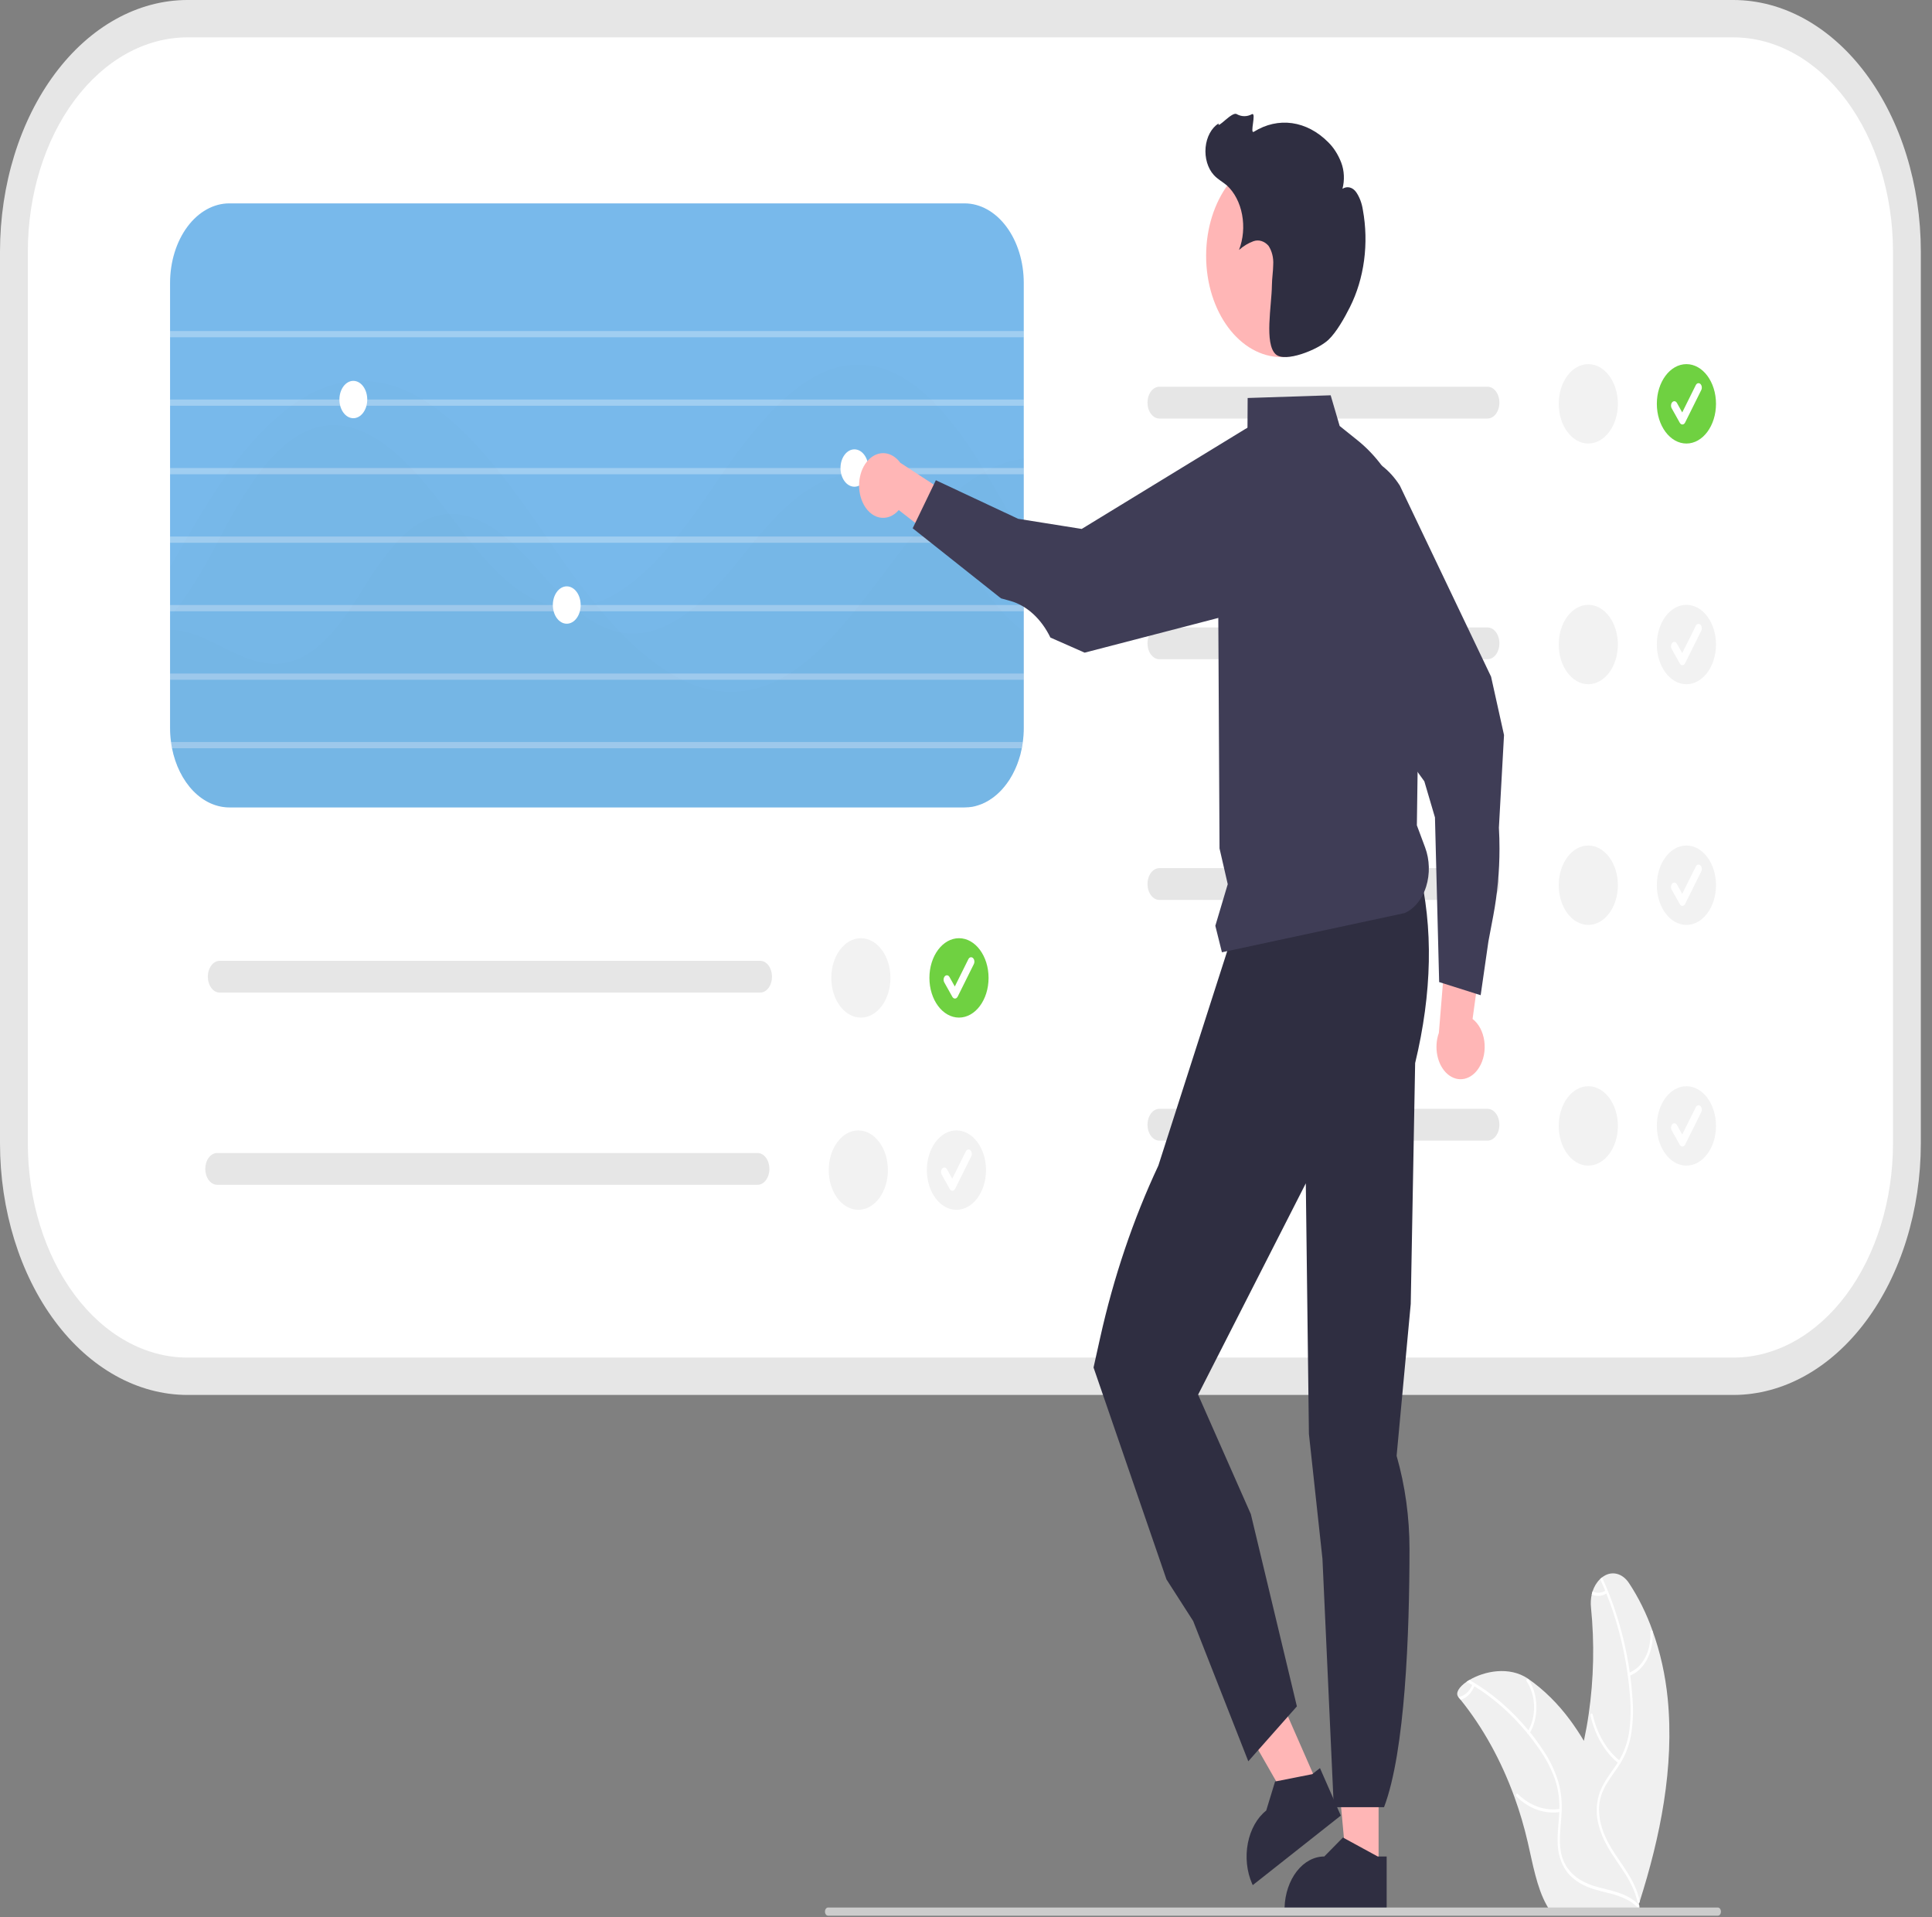
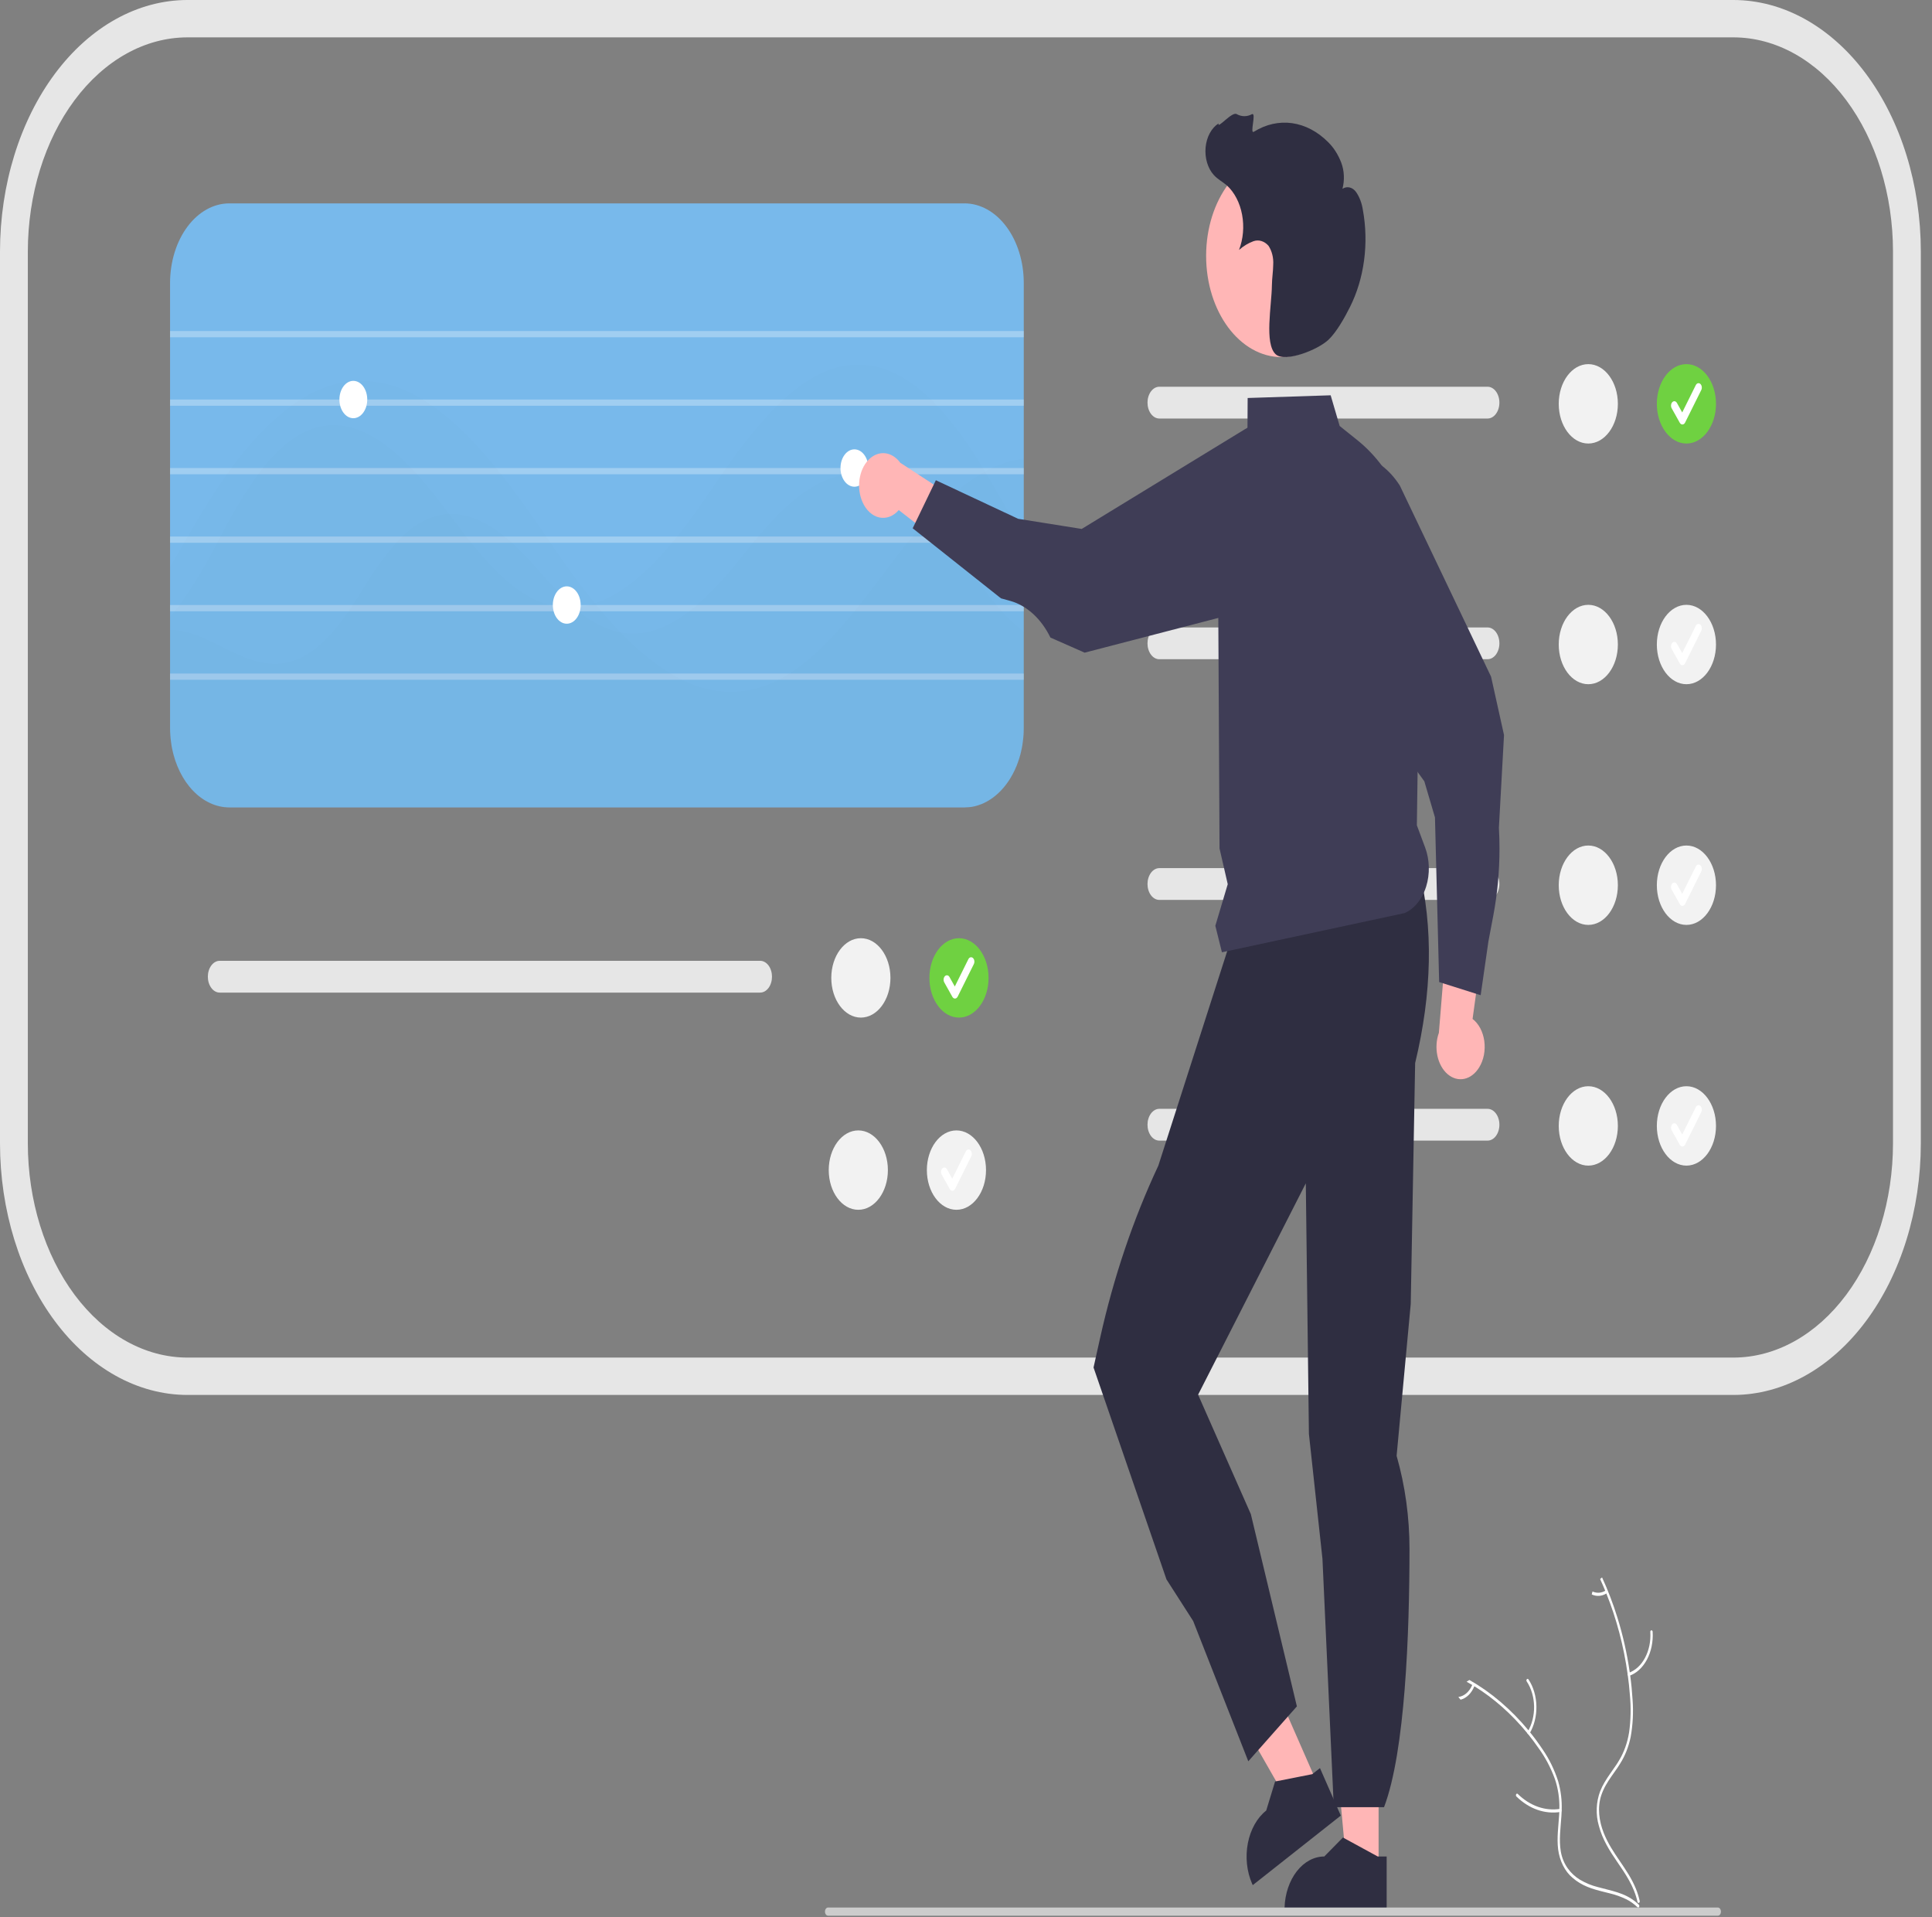
<svg xmlns="http://www.w3.org/2000/svg" width="128" height="127" viewBox="0 0 128 127" fill="none">
  <rect x="0" y="0" width="128" height="127" fill="#808080" stroke="none" />
  <g clip-path="url(#clip0_385_2900)">
-     <path d="M108.638 125.938C109.988 121.693 110.94 117.074 110.489 112.502C110.335 110.952 109.999 109.444 109.493 108.035C109.086 106.886 108.56 105.82 107.931 104.868C107.714 104.532 107.415 104.31 107.088 104.239C106.761 104.168 106.425 104.254 106.14 104.481C106.096 104.516 106.052 104.552 106.012 104.591C105.791 104.799 105.617 105.084 105.508 105.416C105.487 105.479 105.47 105.545 105.456 105.611C105.394 105.891 105.377 106.184 105.407 106.473C105.644 108.826 105.593 111.215 105.254 113.546C105.168 114.139 105.062 114.727 104.937 115.31C104.657 114.84 104.359 114.39 104.045 113.962C103.229 112.853 102.289 111.923 101.258 111.206H101.256C101.251 111.202 101.247 111.199 101.242 111.195C99.992 110.34 98.325 110.695 97.351 111.277C97.287 111.313 97.225 111.354 97.166 111.393C96.658 111.743 96.406 112.145 96.622 112.409C96.671 112.466 96.721 112.525 96.766 112.584C98.243 114.416 99.453 116.601 100.334 119.027V119.029C100.685 119.995 100.98 120.995 101.217 122.021C101.544 123.437 101.815 125.008 102.454 126.163C102.519 126.285 102.59 126.401 102.666 126.511L108.372 126.449C108.385 126.44 108.397 126.434 108.411 126.424L108.638 126.436C108.629 126.381 108.619 126.327 108.609 126.272V126.268C108.604 126.238 108.597 126.206 108.592 126.179C108.587 126.156 108.583 126.136 108.58 126.118C108.59 126.083 108.6 126.052 108.612 126.018C108.621 125.99 108.629 125.965 108.638 125.938Z" fill="#F0F0F0" />
    <path d="M108.609 126.267C108.607 126.284 108.602 126.3 108.594 126.314C108.586 126.328 108.576 126.339 108.564 126.345C108.553 126.352 108.54 126.355 108.527 126.353C108.514 126.351 108.502 126.345 108.492 126.335C108.257 126.107 108 125.924 107.728 125.792C107.726 125.79 107.726 125.792 107.726 125.792C107.382 125.626 107.028 125.5 106.669 125.415C106.665 125.415 106.664 125.412 106.66 125.412C106.515 125.374 106.369 125.34 106.223 125.303C105.515 125.128 104.795 124.917 104.182 124.376C103.932 124.168 103.718 123.892 103.554 123.566C103.389 123.24 103.278 122.87 103.228 122.482C103.138 121.72 103.252 120.954 103.299 120.195C103.302 120.14 103.306 120.084 103.307 120.029C103.311 119.959 103.313 119.89 103.313 119.822C103.33 119.133 103.227 118.448 103.011 117.822C102.734 117.072 102.37 116.386 101.933 115.789C101.708 115.464 101.473 115.151 101.229 114.85H101.227C101.217 114.837 101.208 114.825 101.198 114.814C101.198 114.812 101.196 114.809 101.195 114.807C100.149 113.532 98.963 112.482 97.679 111.692C97.634 111.665 97.586 111.636 97.539 111.608C97.415 111.533 97.291 111.463 97.166 111.392C97.225 111.354 97.286 111.313 97.351 111.276C98.783 112.089 100.105 113.216 101.263 114.609C101.302 114.655 101.341 114.702 101.378 114.75C101.671 115.114 101.95 115.495 102.215 115.894C102.638 116.506 102.981 117.21 103.23 117.976C103.411 118.596 103.492 119.261 103.465 119.927C103.462 120.054 103.455 120.181 103.446 120.311C103.394 121.077 103.277 121.868 103.407 122.634C103.557 123.507 104.061 124.117 104.648 124.489C105.036 124.722 105.443 124.891 105.861 124.994C106.725 125.237 107.617 125.356 108.373 125.979H108.375C108.387 125.99 108.399 125.999 108.409 126.008C108.41 126.008 108.41 126.008 108.41 126.01C108.465 126.054 108.518 126.102 108.568 126.154C108.571 126.156 108.575 126.16 108.578 126.163C108.583 126.167 108.588 126.173 108.592 126.179C108.599 126.191 108.605 126.205 108.608 126.22C108.611 126.236 108.611 126.252 108.609 126.267Z" fill="white" />
    <path d="M101.333 114.828C101.641 114.315 101.803 113.673 101.791 113.015C101.778 112.357 101.592 111.726 101.265 111.236C101.198 111.137 101.081 111.271 101.147 111.37C101.452 111.826 101.626 112.413 101.637 113.026C101.647 113.639 101.495 114.236 101.206 114.711C101.143 114.814 101.271 114.93 101.333 114.828Z" fill="white" />
    <path d="M103.362 119.815C102.366 119.97 101.363 119.616 100.553 118.823C100.472 118.744 100.386 118.915 100.466 118.994C101.31 119.817 102.354 120.183 103.39 120.018C103.489 120.002 103.46 119.799 103.362 119.815Z" fill="white" />
    <path d="M97.689 111.667C97.686 111.676 97.683 111.683 97.679 111.692C97.586 111.922 97.456 112.122 97.298 112.276C97.14 112.43 96.958 112.535 96.766 112.583C96.721 112.524 96.671 112.465 96.622 112.408C96.63 112.402 96.639 112.398 96.648 112.397C96.832 112.37 97.009 112.284 97.164 112.147C97.319 112.01 97.448 111.825 97.539 111.608C97.547 111.59 97.556 111.569 97.562 111.551C97.568 111.54 97.575 111.53 97.584 111.523C97.592 111.515 97.602 111.51 97.612 111.508C97.621 111.505 97.632 111.505 97.642 111.508C97.651 111.511 97.661 111.516 97.669 111.524C97.686 111.54 97.697 111.564 97.7 111.59C97.704 111.617 97.7 111.644 97.689 111.667Z" fill="white" />
-     <path d="M12.412 1.237C9.366 1.242 6.445 2.868 4.291 5.758C2.137 8.649 0.926 12.568 0.922 16.655V75.741C0.926 79.829 2.137 83.748 4.291 86.638C6.445 89.528 9.366 91.154 12.412 91.159H114.848C117.894 91.154 120.815 89.528 122.969 86.638C125.123 83.748 126.334 79.829 126.338 75.741V16.655C126.334 12.568 125.123 8.649 122.969 5.758C120.815 2.868 117.894 1.242 114.848 1.237H12.412Z" fill="white" />
    <path d="M114.848 92.397H12.412C9.121 92.392 5.966 90.635 3.639 87.513C1.313 84.391 0.004 80.157 0 75.741V16.655C0.004 12.239 1.313 8.006 3.639 4.884C5.966 1.761 9.121 0.005 12.412 0H114.848C118.139 0.005 121.294 1.761 123.621 4.884C125.947 8.006 127.256 12.239 127.26 16.655V75.741C127.256 80.157 125.947 84.391 123.621 87.513C121.294 90.635 118.139 92.392 114.848 92.397ZM12.412 2.475C9.61 2.479 6.924 3.975 4.943 6.633C2.962 9.291 1.848 12.896 1.844 16.655V75.741C1.848 79.501 2.962 83.105 4.943 85.764C6.924 88.422 9.61 89.917 12.412 89.922H114.848C117.65 89.917 120.336 88.422 122.317 85.764C124.298 83.105 125.412 79.501 125.416 75.741V16.655C125.412 12.896 124.298 9.291 122.317 6.633C120.336 3.975 117.65 2.479 114.848 2.475H12.412Z" fill="#E6E6E6" />
    <path d="M63.905 13.471H15.19C14.15 13.473 13.153 14.028 12.418 15.015C11.683 16.002 11.269 17.339 11.267 18.734V48.218C11.267 48.531 11.289 48.843 11.332 49.151C11.347 49.291 11.372 49.427 11.396 49.563C11.62 50.685 12.112 51.677 12.798 52.386C13.484 53.094 14.324 53.479 15.19 53.482H63.905C63.985 53.482 64.065 53.478 64.142 53.469H64.197V53.465C64.213 53.466 64.228 53.465 64.243 53.461C64.258 53.461 64.277 53.457 64.292 53.457C64.298 53.458 64.303 53.456 64.308 53.453C64.341 53.449 64.375 53.445 64.406 53.441C64.461 53.428 64.517 53.42 64.569 53.407C64.576 53.404 64.583 53.403 64.591 53.403C64.6 53.397 64.611 53.394 64.621 53.395C64.623 53.394 64.624 53.392 64.626 53.392C64.627 53.391 64.629 53.391 64.63 53.391C64.664 53.383 64.698 53.374 64.732 53.362C64.751 53.359 64.769 53.353 64.787 53.346C64.855 53.325 64.922 53.304 64.987 53.276C65.018 53.263 65.046 53.255 65.076 53.242C65.116 53.226 65.159 53.205 65.199 53.185C65.22 53.177 65.241 53.167 65.261 53.156C65.263 53.156 65.265 53.155 65.267 53.154C65.27 53.152 65.272 53.15 65.273 53.148C65.362 53.106 65.449 53.057 65.534 53.003C65.608 52.958 65.679 52.908 65.749 52.859C65.777 52.842 65.802 52.822 65.829 52.801C65.836 52.797 65.842 52.791 65.848 52.785C65.918 52.727 65.989 52.669 66.057 52.615C66.06 52.611 66.06 52.607 66.063 52.607C66.063 52.607 66.064 52.607 66.064 52.607C66.064 52.607 66.065 52.606 66.065 52.606C66.065 52.606 66.066 52.605 66.066 52.605C66.066 52.604 66.066 52.604 66.066 52.603C66.138 52.542 66.208 52.476 66.275 52.405H66.278C66.296 52.385 66.312 52.368 66.327 52.352C66.349 52.331 66.37 52.306 66.389 52.285C66.426 52.244 66.463 52.203 66.496 52.162C66.517 52.141 66.537 52.117 66.555 52.092C66.607 52.03 66.656 51.964 66.705 51.898C66.732 51.864 66.756 51.828 66.779 51.791C66.817 51.741 66.853 51.689 66.887 51.634C66.918 51.58 66.951 51.527 66.982 51.473C67.019 51.417 67.052 51.357 67.084 51.296C67.139 51.197 67.188 51.098 67.237 50.99C67.277 50.904 67.317 50.813 67.354 50.722C67.372 50.677 67.391 50.627 67.409 50.578C67.412 50.578 67.412 50.574 67.412 50.57C67.446 50.483 67.477 50.396 67.505 50.306C67.517 50.269 67.529 50.236 67.538 50.198C67.563 50.128 67.581 50.054 67.603 49.98C67.637 49.844 67.671 49.703 67.698 49.563C67.723 49.427 67.747 49.291 67.763 49.151C67.806 48.843 67.828 48.531 67.827 48.218V18.734C67.826 17.339 67.412 16.002 66.677 15.015C65.941 14.028 64.945 13.473 63.905 13.471Z" fill="#78B9EB" />
    <path opacity="0.3" d="M67.827 21.927H11.267V22.339H67.827V21.927Z" fill="white" />
    <path opacity="0.3" d="M67.827 26.464H11.267V26.876H67.827V26.464Z" fill="white" />
    <path opacity="0.3" d="M67.827 31.001H11.267V31.413H67.827V31.001Z" fill="white" />
    <path opacity="0.3" d="M67.827 35.538H11.267V35.951H67.827V35.538Z" fill="white" />
    <path opacity="0.3" d="M67.827 40.076H11.267V40.489H67.827V40.076Z" fill="white" />
    <path opacity="0.3" d="M67.827 44.613H11.267V45.026H67.827V44.613Z" fill="white" />
-     <path opacity="0.3" d="M67.763 49.15C67.747 49.291 67.723 49.427 67.698 49.563H11.31C11.292 49.426 11.28 49.289 11.273 49.15H67.763Z" fill="white" />
    <g opacity="0.1">
      <path opacity="0.1" d="M67.827 41.833V48.219C67.828 48.532 67.806 48.844 67.763 49.151C67.747 49.291 67.723 49.427 67.698 49.563C67.671 49.704 67.637 49.844 67.603 49.98C67.581 50.054 67.563 50.129 67.538 50.199C67.529 50.236 67.517 50.269 67.505 50.306C67.477 50.397 67.446 50.483 67.412 50.57C67.412 50.574 67.412 50.578 67.409 50.578C67.391 50.628 67.372 50.677 67.354 50.722C67.317 50.813 67.277 50.904 67.237 50.991C67.188 51.098 67.139 51.197 67.084 51.296C67.052 51.358 67.019 51.417 66.982 51.473C66.951 51.527 66.917 51.581 66.887 51.634C66.853 51.689 66.817 51.742 66.779 51.791C66.756 51.829 66.732 51.864 66.705 51.898C66.656 51.964 66.607 52.03 66.555 52.092C66.537 52.117 66.517 52.141 66.496 52.162C66.463 52.203 66.426 52.245 66.389 52.286C66.37 52.306 66.349 52.331 66.327 52.352C66.312 52.368 66.296 52.385 66.278 52.405H66.275C66.208 52.477 66.138 52.542 66.066 52.603C66.066 52.604 66.066 52.605 66.066 52.605C66.066 52.605 66.065 52.606 66.065 52.606C66.065 52.607 66.064 52.607 66.064 52.607C66.064 52.607 66.063 52.608 66.063 52.608C66.06 52.608 66.06 52.612 66.057 52.616C66.014 52.657 65.968 52.694 65.921 52.731C65.897 52.752 65.872 52.768 65.848 52.785C65.842 52.792 65.836 52.797 65.829 52.801C65.802 52.822 65.777 52.843 65.749 52.859C65.679 52.909 65.608 52.958 65.534 53.004C65.449 53.058 65.362 53.106 65.273 53.148C65.272 53.15 65.27 53.152 65.267 53.154C65.265 53.155 65.263 53.156 65.261 53.156C65.241 53.168 65.22 53.177 65.199 53.185C65.159 53.206 65.116 53.226 65.076 53.243C65.046 53.255 65.018 53.263 64.987 53.276C64.922 53.305 64.855 53.325 64.787 53.346C64.769 53.353 64.751 53.359 64.732 53.362C64.698 53.375 64.664 53.383 64.63 53.391C64.629 53.391 64.627 53.391 64.626 53.392C64.624 53.393 64.623 53.394 64.621 53.395C64.611 53.394 64.6 53.397 64.591 53.404C64.583 53.403 64.576 53.404 64.569 53.408C64.517 53.42 64.461 53.428 64.406 53.441C64.375 53.445 64.341 53.449 64.308 53.453C64.303 53.456 64.298 53.458 64.292 53.457C64.258 53.461 64.228 53.465 64.197 53.47H64.191C64.157 53.474 64.123 53.474 64.09 53.478C64.028 53.482 63.967 53.482 63.905 53.482H15.19C14.324 53.479 13.484 53.094 12.798 52.386C12.112 51.677 11.62 50.685 11.396 49.563H11.31C11.292 49.427 11.28 49.289 11.274 49.151C11.27 49.072 11.267 48.99 11.267 48.912V41.718C11.912 41.743 12.552 41.883 13.17 42.135C14.842 42.819 16.468 43.978 18.214 43.978C18.353 43.978 18.497 43.97 18.639 43.954C20.477 43.747 21.906 42.217 23.096 40.489C23.191 40.353 23.286 40.217 23.375 40.076C23.6 39.742 23.815 39.4 24.024 39.062C24.692 37.93 25.44 36.888 26.259 35.951C26.391 35.807 26.523 35.671 26.658 35.539C27.452 34.745 28.387 34.243 29.37 34.083C29.496 34.066 29.622 34.054 29.748 34.05C31.063 33.996 32.299 34.631 33.424 35.539C33.587 35.671 33.75 35.807 33.907 35.951C34.445 36.441 34.963 36.968 35.459 37.531C36.225 38.434 37.025 39.284 37.857 40.076C37.918 40.134 37.98 40.192 38.041 40.241C38.136 40.328 38.235 40.41 38.333 40.489C39.175 41.215 40.122 41.694 41.112 41.895C41.146 41.904 41.183 41.912 41.219 41.916C42.821 42.167 44.312 41.532 45.674 40.489C45.843 40.357 46.015 40.221 46.181 40.076C47.245 39.127 48.242 38.051 49.16 36.859C49.399 36.558 49.642 36.252 49.894 35.951C50.008 35.815 50.122 35.675 50.238 35.539C52.064 33.386 54.17 31.414 56.657 31.414C56.761 31.414 56.869 31.418 56.976 31.426C58.765 31.542 60.336 32.705 61.655 34.182C62.038 34.608 62.404 35.061 62.752 35.539C62.768 35.559 62.78 35.576 62.795 35.597C62.881 35.712 62.968 35.832 63.047 35.951C64.031 37.333 64.938 38.81 66.008 40.076C66.124 40.221 66.244 40.357 66.367 40.489C66.736 40.9 67.126 41.275 67.535 41.611C67.631 41.689 67.729 41.763 67.827 41.833Z" fill="black" />
    </g>
    <g opacity="0.1">
      <path opacity="0.1" d="M67.827 35.6V48.218C67.828 48.531 67.806 48.843 67.763 49.15C67.747 49.291 67.723 49.427 67.698 49.563C67.671 49.703 67.637 49.843 67.603 49.979C67.581 50.054 67.563 50.128 67.538 50.198C67.529 50.235 67.517 50.268 67.505 50.305C67.477 50.396 67.446 50.483 67.412 50.569C67.412 50.573 67.412 50.578 67.409 50.578C67.391 50.627 67.372 50.676 67.354 50.722C67.317 50.813 67.277 50.903 67.237 50.99C67.188 51.097 67.139 51.196 67.084 51.295C67.052 51.357 67.019 51.416 66.982 51.473C66.951 51.526 66.917 51.58 66.887 51.633C66.853 51.689 66.817 51.741 66.779 51.79C66.756 51.828 66.732 51.864 66.705 51.897C66.656 51.964 66.607 52.029 66.555 52.091C66.537 52.117 66.517 52.14 66.496 52.161C66.463 52.203 66.426 52.244 66.389 52.285C66.37 52.306 66.349 52.331 66.327 52.351C66.312 52.368 66.296 52.384 66.278 52.405H66.275C66.208 52.476 66.138 52.542 66.066 52.603C66.066 52.603 66.066 52.604 66.066 52.604C66.066 52.605 66.065 52.605 66.065 52.606C66.065 52.606 66.064 52.606 66.064 52.607C66.064 52.607 66.063 52.607 66.063 52.607C66.06 52.607 66.06 52.611 66.057 52.615C66.014 52.656 65.968 52.694 65.921 52.731C65.897 52.751 65.872 52.768 65.848 52.784C65.842 52.791 65.836 52.797 65.829 52.801C65.802 52.821 65.777 52.842 65.749 52.858C65.679 52.908 65.608 52.958 65.534 53.003C65.449 53.057 65.362 53.105 65.273 53.147C65.272 53.15 65.27 53.152 65.267 53.153C65.265 53.155 65.263 53.156 65.261 53.156C65.241 53.167 65.22 53.177 65.199 53.184C65.159 53.205 65.116 53.226 65.076 53.242C65.046 53.255 65.018 53.263 64.987 53.275C64.922 53.304 64.855 53.325 64.787 53.345C64.769 53.353 64.751 53.358 64.732 53.362C64.698 53.374 64.664 53.382 64.63 53.391C64.629 53.39 64.627 53.391 64.626 53.391C64.624 53.392 64.623 53.393 64.621 53.395C64.611 53.394 64.6 53.397 64.591 53.403C64.583 53.402 64.576 53.404 64.569 53.407C64.517 53.419 64.461 53.428 64.406 53.44C64.375 53.444 64.341 53.448 64.308 53.453C64.303 53.456 64.298 53.457 64.292 53.457C64.277 53.457 64.258 53.461 64.243 53.461C64.228 53.464 64.213 53.465 64.197 53.465C64.184 53.468 64.171 53.47 64.157 53.469H64.142C64.126 53.473 64.108 53.473 64.09 53.477C64.028 53.481 63.967 53.481 63.905 53.481H15.19C14.324 53.479 13.484 53.093 12.798 52.385C12.112 51.677 11.62 50.685 11.396 49.563C11.372 49.427 11.347 49.291 11.332 49.15C11.289 48.843 11.267 48.531 11.267 48.218V40.872C11.375 40.748 11.479 40.62 11.584 40.488C11.691 40.352 11.796 40.216 11.901 40.076C12.816 38.797 13.65 37.417 14.393 35.951C14.418 35.905 14.443 35.864 14.464 35.819C14.513 35.724 14.563 35.633 14.615 35.538C15.36 34.074 16.194 32.695 17.108 31.413C17.212 31.273 17.317 31.137 17.424 31.001C18.568 29.557 19.871 28.481 21.408 28.225C23.526 27.87 25.497 29.186 27.239 31.001C27.369 31.137 27.494 31.273 27.621 31.413C28.217 32.065 28.782 32.775 29.317 33.48C29.459 33.67 29.603 33.859 29.748 34.049C30.12 34.548 30.501 35.047 30.885 35.538C30.996 35.678 31.103 35.815 31.214 35.951C32.751 37.861 34.414 39.539 36.39 40.076C36.526 40.113 36.664 40.146 36.802 40.17C37.549 40.304 38.307 40.272 39.046 40.076C39.169 40.047 39.289 40.01 39.412 39.968C41.263 39.354 42.978 37.807 44.53 35.951C44.641 35.815 44.755 35.678 44.865 35.538C45.658 34.553 46.411 33.496 47.115 32.457C47.349 32.111 47.589 31.76 47.828 31.413C47.927 31.277 48.022 31.141 48.117 31.001C49.146 29.497 50.271 28.116 51.48 26.876C51.625 26.732 51.769 26.596 51.914 26.464C53.54 24.975 55.316 24.018 57.269 24.17C58.879 24.294 60.352 25.185 61.676 26.464C61.812 26.596 61.947 26.732 62.082 26.876C63.09 27.963 64.01 29.189 64.827 30.535C64.922 30.688 65.018 30.844 65.113 31.001C65.162 31.079 65.208 31.162 65.258 31.24L65.359 31.413C66.174 32.779 66.957 34.198 67.79 35.538L67.827 35.6Z" fill="black" />
    </g>
    <g opacity="0.1">
      <path opacity="0.1" d="M67.827 30.39V48.218C67.828 48.531 67.806 48.843 67.763 49.15C67.747 49.29 67.723 49.426 67.698 49.563C67.671 49.703 67.637 49.843 67.603 49.979C67.581 50.053 67.563 50.128 67.538 50.198C67.529 50.235 67.517 50.268 67.505 50.305C67.477 50.396 67.446 50.482 67.412 50.569C67.412 50.573 67.412 50.577 67.409 50.577C67.391 50.627 67.372 50.676 67.354 50.722C67.317 50.812 67.277 50.903 67.237 50.99C67.188 51.097 67.139 51.196 67.084 51.295C67.052 51.357 67.019 51.416 66.982 51.472C66.951 51.526 66.917 51.58 66.887 51.633C66.853 51.688 66.817 51.741 66.779 51.79C66.756 51.828 66.732 51.864 66.705 51.897C66.656 51.963 66.607 52.029 66.555 52.091C66.537 52.117 66.517 52.14 66.496 52.161C66.463 52.203 66.426 52.244 66.389 52.285C66.37 52.306 66.349 52.33 66.327 52.351C66.312 52.367 66.296 52.384 66.278 52.405H66.275C66.208 52.476 66.138 52.542 66.066 52.603C66.066 52.603 66.066 52.604 66.066 52.604C66.066 52.605 66.065 52.605 66.065 52.605C66.065 52.606 66.064 52.606 66.064 52.606C66.064 52.607 66.063 52.607 66.063 52.607C66.06 52.607 66.06 52.611 66.057 52.615C66.014 52.656 65.968 52.693 65.921 52.73C65.897 52.751 65.872 52.768 65.848 52.784C65.842 52.791 65.836 52.797 65.829 52.801C65.802 52.821 65.777 52.842 65.749 52.858C65.679 52.908 65.608 52.957 65.534 53.003C65.449 53.057 65.362 53.105 65.273 53.147C65.272 53.15 65.27 53.152 65.267 53.153C65.265 53.154 65.263 53.155 65.261 53.155C65.241 53.167 65.22 53.176 65.199 53.184C65.159 53.205 65.116 53.225 65.076 53.242C65.046 53.254 65.018 53.263 64.987 53.275C64.922 53.304 64.855 53.324 64.787 53.345C64.769 53.352 64.751 53.358 64.732 53.361C64.698 53.374 64.664 53.382 64.63 53.39C64.629 53.39 64.627 53.39 64.626 53.391C64.624 53.392 64.623 53.393 64.621 53.395C64.611 53.394 64.6 53.397 64.591 53.403C64.583 53.402 64.576 53.404 64.569 53.407C64.517 53.419 64.461 53.428 64.406 53.44C64.375 53.444 64.341 53.448 64.308 53.452C64.303 53.456 64.298 53.457 64.292 53.456C64.277 53.456 64.258 53.461 64.243 53.461C64.228 53.464 64.213 53.465 64.197 53.465C64.195 53.467 64.193 53.468 64.191 53.469H64.142C64.065 53.477 63.985 53.481 63.905 53.481H15.19C14.324 53.479 13.484 53.093 12.798 52.385C12.112 51.676 11.62 50.684 11.396 49.562C11.372 49.426 11.347 49.29 11.332 49.15C11.289 48.843 11.267 48.531 11.267 48.218V37.568C11.578 37.027 11.889 36.488 12.202 35.951C12.282 35.81 12.362 35.674 12.442 35.538C12.863 34.812 13.287 34.094 13.723 33.393C14.141 32.721 14.581 32.057 15.039 31.413C15.137 31.277 15.236 31.137 15.337 31.001C16.503 29.37 17.843 27.98 19.312 26.876C19.512 26.727 19.715 26.591 19.92 26.463C21.011 25.765 22.191 25.352 23.397 25.247C24.979 25.141 26.556 25.558 27.989 26.463C28.205 26.587 28.417 26.727 28.626 26.876C30.129 27.915 31.54 29.371 32.862 31.001C32.975 31.133 33.083 31.273 33.194 31.413C34.242 32.733 35.235 34.148 36.181 35.538C36.252 35.641 36.323 35.748 36.394 35.852C36.415 35.885 36.44 35.918 36.461 35.951C37.383 37.312 38.367 38.69 39.412 39.968C39.44 40.005 39.471 40.038 39.501 40.075C39.615 40.216 39.729 40.352 39.846 40.488C40.257 40.979 40.682 41.449 41.112 41.895C42.132 42.972 43.243 43.885 44.423 44.613C44.672 44.765 44.924 44.901 45.179 45.025C46.584 45.745 48.101 45.986 49.593 45.727C50.278 45.599 50.95 45.364 51.594 45.025C51.84 44.901 52.08 44.761 52.316 44.613C53.875 43.623 55.283 42.126 56.617 40.488C56.727 40.352 56.838 40.216 56.949 40.075C57.708 39.118 58.446 38.124 59.174 37.163C59.482 36.759 59.795 36.351 60.118 35.951C60.229 35.815 60.342 35.678 60.456 35.538C60.843 35.072 61.243 34.614 61.655 34.181C62.662 33.075 63.769 32.145 64.95 31.413C65.052 31.351 65.156 31.294 65.257 31.24C65.414 31.153 65.571 31.075 65.728 31.001C66.405 30.675 67.111 30.47 67.827 30.39Z" fill="black" />
    </g>
    <path d="M23.409 27.701C23.919 27.701 24.331 27.147 24.331 26.464C24.331 25.781 23.919 25.227 23.409 25.227C22.9 25.227 22.487 25.781 22.487 26.464C22.487 27.147 22.9 27.701 23.409 27.701Z" fill="white" />
    <path d="M37.549 41.313C38.059 41.313 38.471 40.759 38.471 40.075C38.471 39.392 38.059 38.838 37.549 38.838C37.04 38.838 36.627 39.392 36.627 40.075C36.627 40.759 37.04 41.313 37.549 41.313Z" fill="white" />
    <path d="M56.608 32.239C57.117 32.239 57.53 31.685 57.53 31.001C57.53 30.318 57.117 29.764 56.608 29.764C56.098 29.764 55.685 30.318 55.685 31.001C55.685 31.685 56.098 32.239 56.608 32.239Z" fill="white" />
    <path d="M98.554 41.56H76.81C76.707 41.559 76.604 41.586 76.509 41.639C76.414 41.692 76.327 41.77 76.254 41.867C76.181 41.965 76.123 42.081 76.084 42.209C76.044 42.337 76.024 42.474 76.024 42.612C76.024 42.751 76.044 42.888 76.084 43.016C76.123 43.144 76.181 43.26 76.254 43.357C76.327 43.455 76.414 43.533 76.509 43.586C76.604 43.638 76.707 43.666 76.81 43.665H98.554C98.762 43.665 98.962 43.554 99.109 43.357C99.256 43.159 99.339 42.892 99.339 42.612C99.339 42.333 99.256 42.065 99.109 41.868C98.962 41.67 98.762 41.56 98.554 41.56Z" fill="#E6E6E6" />
    <path d="M98.554 57.502H76.81C76.602 57.502 76.402 57.613 76.255 57.81C76.108 58.008 76.025 58.276 76.025 58.555C76.025 58.834 76.108 59.102 76.255 59.299C76.402 59.497 76.602 59.608 76.81 59.608H98.554C98.762 59.608 98.962 59.497 99.109 59.299C99.256 59.102 99.339 58.834 99.339 58.555C99.339 58.276 99.256 58.008 99.109 57.81C98.962 57.613 98.762 57.502 98.554 57.502Z" fill="#E6E6E6" />
    <path d="M98.554 73.445H76.81C76.602 73.445 76.402 73.556 76.255 73.754C76.108 73.951 76.025 74.219 76.025 74.498C76.025 74.777 76.108 75.045 76.255 75.243C76.402 75.44 76.602 75.551 76.81 75.551H98.554C98.762 75.551 98.962 75.44 99.109 75.243C99.256 75.045 99.339 74.777 99.339 74.498C99.339 74.219 99.256 73.951 99.109 73.754C98.962 73.556 98.762 73.445 98.554 73.445Z" fill="#E6E6E6" />
    <path d="M111.73 45.32C112.812 45.32 113.689 44.143 113.689 42.691C113.689 41.239 112.812 40.062 111.73 40.062C110.648 40.062 109.77 41.239 109.77 42.691C109.77 44.143 110.648 45.32 111.73 45.32Z" fill="#F2F2F2" />
    <path d="M111.463 44.059C111.429 44.059 111.395 44.049 111.365 44.028C111.335 44.008 111.309 43.978 111.288 43.942L110.754 42.986C110.736 42.955 110.724 42.92 110.717 42.883C110.71 42.846 110.708 42.807 110.712 42.769C110.716 42.731 110.726 42.694 110.74 42.661C110.755 42.628 110.774 42.599 110.797 42.576C110.82 42.553 110.846 42.536 110.874 42.527C110.902 42.517 110.931 42.515 110.959 42.52C110.987 42.526 111.015 42.539 111.039 42.558C111.064 42.578 111.085 42.604 111.102 42.635L111.452 43.26L112.35 41.453C112.382 41.388 112.432 41.343 112.489 41.328C112.546 41.313 112.605 41.328 112.653 41.371C112.701 41.414 112.734 41.481 112.745 41.557C112.757 41.633 112.745 41.712 112.713 41.777L111.644 43.929C111.625 43.968 111.599 44 111.568 44.023C111.538 44.045 111.504 44.058 111.469 44.059L111.463 44.059Z" fill="white" />
    <path d="M111.73 61.263C112.812 61.263 113.689 60.086 113.689 58.634C113.689 57.182 112.812 56.005 111.73 56.005C110.648 56.005 109.77 57.182 109.77 58.634C109.77 60.086 110.648 61.263 111.73 61.263Z" fill="#F2F2F2" />
    <path d="M111.463 60.002C111.429 60.002 111.395 59.992 111.365 59.972C111.335 59.951 111.309 59.922 111.288 59.886L110.754 58.929C110.736 58.898 110.724 58.863 110.717 58.826C110.71 58.789 110.708 58.75 110.712 58.712C110.716 58.674 110.726 58.638 110.74 58.604C110.755 58.571 110.774 58.542 110.797 58.519C110.82 58.496 110.846 58.48 110.874 58.47C110.902 58.46 110.931 58.458 110.959 58.464C110.987 58.469 111.014 58.482 111.039 58.502C111.064 58.521 111.085 58.547 111.102 58.578L111.452 59.204L112.35 57.396C112.366 57.364 112.387 57.337 112.41 57.315C112.434 57.294 112.461 57.279 112.489 57.271C112.517 57.264 112.546 57.264 112.574 57.271C112.602 57.279 112.629 57.293 112.653 57.315C112.676 57.336 112.697 57.363 112.713 57.395C112.729 57.427 112.74 57.463 112.745 57.501C112.751 57.538 112.751 57.577 112.746 57.615C112.74 57.653 112.729 57.688 112.713 57.72L111.644 59.872C111.625 59.911 111.599 59.943 111.568 59.966C111.538 59.989 111.504 60.001 111.469 60.002L111.463 60.002Z" fill="white" />
    <path d="M111.73 77.207C112.812 77.207 113.689 76.03 113.689 74.578C113.689 73.125 112.812 71.948 111.73 71.948C110.648 71.948 109.77 73.125 109.77 74.578C109.77 76.03 110.648 77.207 111.73 77.207Z" fill="#F2F2F2" />
    <path d="M98.554 25.616H76.81C76.602 25.616 76.402 25.727 76.255 25.925C76.108 26.122 76.025 26.39 76.025 26.669C76.025 26.948 76.108 27.216 76.255 27.413C76.402 27.611 76.602 27.722 76.81 27.722H98.554C98.762 27.722 98.962 27.611 99.109 27.413C99.256 27.216 99.339 26.948 99.339 26.669C99.339 26.39 99.256 26.122 99.109 25.925C98.962 25.727 98.762 25.616 98.554 25.616Z" fill="#E6E6E6" />
    <path d="M111.73 29.378C112.812 29.378 113.689 28.201 113.689 26.748C113.689 25.296 112.812 24.119 111.73 24.119C110.648 24.119 109.77 25.296 109.77 26.748C109.77 28.201 110.648 29.378 111.73 29.378Z" fill="#6FD141" />
    <path d="M111.463 28.117C111.429 28.117 111.395 28.106 111.365 28.086C111.335 28.066 111.309 28.036 111.288 28L110.754 27.043C110.736 27.013 110.724 26.978 110.717 26.94C110.71 26.903 110.708 26.864 110.712 26.826C110.716 26.788 110.726 26.752 110.74 26.719C110.755 26.686 110.774 26.657 110.797 26.634C110.82 26.61 110.846 26.594 110.874 26.584C110.902 26.575 110.931 26.573 110.959 26.578C110.987 26.584 111.014 26.596 111.039 26.616C111.064 26.636 111.085 26.662 111.102 26.692L111.452 27.318L112.35 25.51C112.366 25.478 112.387 25.451 112.41 25.429C112.434 25.408 112.461 25.393 112.489 25.386C112.517 25.378 112.546 25.378 112.574 25.385C112.602 25.393 112.629 25.408 112.653 25.429C112.676 25.45 112.697 25.478 112.713 25.51C112.729 25.541 112.74 25.577 112.745 25.615C112.751 25.653 112.751 25.691 112.746 25.729C112.74 25.767 112.729 25.803 112.713 25.835L111.644 27.986C111.625 28.025 111.599 28.058 111.568 28.08C111.538 28.103 111.504 28.115 111.469 28.117L111.463 28.117Z" fill="white" />
    <path d="M105.229 29.378C106.311 29.378 107.188 28.201 107.188 26.748C107.188 25.296 106.311 24.119 105.229 24.119C104.147 24.119 103.27 25.296 103.27 26.748C103.27 28.201 104.147 29.378 105.229 29.378Z" fill="#F2F2F2" />
    <path d="M105.229 45.32C106.311 45.32 107.188 44.143 107.188 42.691C107.188 41.239 106.311 40.062 105.229 40.062C104.147 40.062 103.27 41.239 103.27 42.691C103.27 44.143 104.147 45.32 105.229 45.32Z" fill="#F2F2F2" />
    <path d="M105.229 61.263C106.311 61.263 107.188 60.086 107.188 58.634C107.188 57.182 106.311 56.005 105.229 56.005C104.147 56.005 103.27 57.182 103.27 58.634C103.27 60.086 104.147 61.263 105.229 61.263Z" fill="#F2F2F2" />
    <path d="M105.229 77.207C106.311 77.207 107.188 76.03 107.188 74.578C107.188 73.125 106.311 71.948 105.229 71.948C104.147 71.948 103.27 73.125 103.27 74.578C103.27 76.03 104.147 77.207 105.229 77.207Z" fill="#F2F2F2" />
    <path d="M111.463 75.946C111.429 75.946 111.395 75.935 111.365 75.915C111.335 75.895 111.309 75.865 111.288 75.829L110.754 74.872C110.737 74.842 110.724 74.807 110.717 74.769C110.71 74.732 110.708 74.694 110.712 74.656C110.716 74.618 110.726 74.581 110.741 74.548C110.755 74.515 110.774 74.486 110.797 74.463C110.82 74.44 110.846 74.423 110.874 74.414C110.902 74.404 110.931 74.402 110.959 74.407C110.987 74.413 111.014 74.426 111.039 74.445C111.064 74.465 111.085 74.491 111.102 74.522L111.452 75.147L112.35 73.339C112.382 73.275 112.432 73.23 112.489 73.215C112.546 73.2 112.604 73.215 112.653 73.258C112.701 73.301 112.734 73.368 112.745 73.444C112.757 73.52 112.745 73.599 112.713 73.664L111.644 75.816C111.625 75.855 111.599 75.887 111.568 75.909C111.538 75.932 111.503 75.945 111.469 75.946L111.463 75.946Z" fill="white" />
    <path d="M108.637 125.938C108.638 125.953 108.636 125.968 108.632 125.982C108.627 125.996 108.621 126.008 108.612 126.018C108.599 126.031 108.583 126.04 108.566 126.043C108.549 126.047 108.532 126.043 108.517 126.031C108.503 126.018 108.492 125.999 108.488 125.977C108.254 124.922 107.682 124.112 107.14 123.319C106.652 122.607 106.172 121.857 105.927 120.932C105.82 120.564 105.773 120.171 105.788 119.777C105.803 119.383 105.881 118.998 106.015 118.647C106.099 118.437 106.197 118.238 106.308 118.051C106.55 117.638 106.838 117.269 107.097 116.878C107.124 116.837 107.152 116.794 107.177 116.753C107.213 116.701 107.245 116.647 107.275 116.592C107.598 116.056 107.823 115.425 107.931 114.75C108.047 113.928 108.064 113.086 107.983 112.257C107.95 111.816 107.903 111.377 107.843 110.943C107.839 110.922 107.838 110.904 107.834 110.886C107.573 109.02 107.097 107.22 106.425 105.55C106.399 105.489 106.376 105.427 106.35 105.368C106.242 105.104 106.13 104.845 106.011 104.591C106.052 104.552 106.096 104.516 106.14 104.481C106.529 105.326 106.867 106.21 107.152 107.125C107.52 108.3 107.796 109.523 107.977 110.774C107.988 110.842 107.997 110.913 108.005 110.981C108.077 111.506 108.129 112.038 108.161 112.568C108.225 113.399 108.183 114.239 108.036 115.051C107.903 115.695 107.668 116.293 107.346 116.803C107.289 116.901 107.228 116.997 107.163 117.09C106.906 117.467 106.621 117.833 106.389 118.245C106.271 118.452 106.17 118.676 106.089 118.913C105.817 119.732 105.945 120.627 106.247 121.396C106.792 122.794 107.833 123.746 108.387 125.117C108.489 125.37 108.572 125.636 108.634 125.911C108.636 125.92 108.637 125.929 108.637 125.938Z" fill="white" />
    <path d="M107.935 111.004C108.411 110.844 108.829 110.462 109.114 109.927C109.399 109.391 109.533 108.737 109.492 108.081C109.483 107.948 109.329 107.96 109.338 108.093C109.377 108.704 109.252 109.313 108.986 109.811C108.72 110.309 108.329 110.663 107.886 110.808C107.789 110.84 107.84 111.036 107.935 111.004Z" fill="white" />
-     <path d="M107.317 116.625C106.452 115.944 105.81 114.851 105.519 113.564C105.491 113.436 105.345 113.503 105.373 113.63C105.678 114.969 106.348 116.105 107.249 116.81C107.335 116.878 107.403 116.692 107.317 116.625Z" fill="white" />
    <path d="M106.443 105.538C106.437 105.543 106.432 105.545 106.425 105.549C106.12 105.736 105.773 105.758 105.456 105.611C105.47 105.544 105.487 105.479 105.508 105.415C105.783 105.542 106.084 105.525 106.35 105.368C106.365 105.361 106.379 105.352 106.394 105.343C106.414 105.334 106.435 105.335 106.453 105.347C106.472 105.359 106.486 105.38 106.493 105.406C106.498 105.432 106.496 105.461 106.487 105.485C106.478 105.509 106.462 105.528 106.443 105.538Z" fill="white" />
    <path d="M97.999 70.701C98.147 70.462 98.254 70.182 98.313 69.881C98.371 69.58 98.38 69.265 98.339 68.959C98.297 68.653 98.206 68.363 98.072 68.109C97.937 67.856 97.763 67.644 97.562 67.491L98.585 60.053L95.887 61.585L95.329 68.413C95.159 68.885 95.124 69.424 95.231 69.928C95.337 70.432 95.578 70.866 95.907 71.148C96.236 71.43 96.63 71.541 97.016 71.458C97.401 71.376 97.751 71.107 97.999 70.701Z" fill="#FFB6B6" />
    <path d="M99.645 48.687L98.787 44.82L92.743 32.164C92.406 31.637 92.005 31.192 91.555 30.85C90.662 30.164 89.62 29.911 88.604 30.131C87.588 30.351 86.659 31.032 85.972 32.06C85.285 33.088 84.881 34.401 84.828 35.78C84.775 37.159 85.075 38.521 85.68 39.639C85.804 39.872 85.942 40.093 86.091 40.298L93.92 51.133L94.366 51.752L95.07 54.143L95.348 65.049L95.597 65.128L97.791 65.822L98.098 65.919L98.611 62.357L98.933 60.654C99.207 59.202 99.345 57.71 99.345 56.212C99.345 55.75 99.333 55.287 99.306 54.825L99.645 48.687Z" fill="#3F3D56" />
    <path d="M91.335 123.889H89.236L88.237 113.024L91.335 113.025L91.335 123.889Z" fill="#FFB6B6" />
    <path d="M91.279 122.968L89.039 121.747L88.973 121.711L87.736 122.968C87.058 122.968 86.405 123.32 85.915 123.949C85.425 124.579 85.135 125.439 85.105 126.349C85.102 126.399 85.102 126.451 85.102 126.503V126.619H91.87V122.968H91.279Z" fill="#2F2E41" />
    <path d="M87.337 118.27L85.528 119.698L80.561 111.014L83.231 108.906L87.337 118.27Z" fill="#FFB6B6" />
    <path d="M88.587 119.702L88.341 119.14L87.451 117.112L86.989 117.478L86.942 117.515L84.549 117.988L84.478 118.001L83.889 119.927C83.59 120.162 83.329 120.474 83.121 120.845C82.913 121.215 82.761 121.637 82.674 122.087C82.587 122.536 82.567 123.004 82.615 123.464C82.663 123.924 82.778 124.367 82.953 124.767L82.998 124.865L88.831 120.259L88.587 119.702Z" fill="#2F2E41" />
    <path d="M93.993 57.469C94.978 61.452 94.874 65.775 93.757 70.415L93.465 86.367L92.529 96.429C93.094 98.4 93.383 100.494 93.383 102.606C93.38 108.142 93.102 116.008 91.696 119.702H88.367L87.616 103.249L86.719 94.976L86.609 86.112L86.513 78.38L82.894 85.481L79.377 92.382L82.872 100.293L85.922 113.024L82.703 116.662L79.051 107.372L77.281 104.613L72.45 90.579L72.885 88.625C73.779 84.601 75.077 80.759 76.744 77.206L81.55 62.24L93.993 57.469Z" fill="#2F2E41" />
    <path d="M94.42 56.139L93.871 54.666L93.92 51.133L94.084 39.189C94.104 37.642 93.89 36.105 93.456 34.672C93.021 33.239 92.374 31.939 91.555 30.85C91.069 30.2 90.525 29.633 89.935 29.161L88.756 28.215L88.16 26.183L82.66 26.362L82.649 28.333L82.644 29.027L80.673 33.242L80.675 33.26L80.716 40.93L80.797 56.199L81.341 58.565L80.519 61.321L80.956 63.076L81.305 63.001L93.059 60.479C93.594 60.249 94.047 59.766 94.335 59.12C94.393 58.993 94.444 58.861 94.486 58.724C94.614 58.312 94.675 57.868 94.663 57.422C94.652 56.976 94.569 56.538 94.42 56.139Z" fill="#3F3D56" />
    <path d="M84.906 23.654C87.666 23.654 89.903 20.652 89.903 16.949C89.903 13.245 87.666 10.243 84.906 10.243C82.146 10.243 79.909 13.245 79.909 16.949C79.909 20.652 82.146 23.654 84.906 23.654Z" fill="#FFB6B6" />
    <path d="M88.014 22.505C88.542 22.007 89.077 21.058 89.433 20.348C89.904 19.414 90.225 18.358 90.373 17.248C90.521 16.137 90.494 14.998 90.293 13.902C90.228 13.464 90.075 13.058 89.85 12.728C89.736 12.567 89.586 12.458 89.423 12.418C89.259 12.378 89.091 12.409 88.941 12.505C89.016 12.222 89.048 11.921 89.033 11.621C89.019 11.321 88.959 11.028 88.856 10.761C88.649 10.226 88.352 9.764 87.988 9.411C87.292 8.712 86.469 8.28 85.604 8.158C84.74 8.037 83.867 8.233 83.079 8.723C82.769 8.923 83.266 7.415 82.941 7.565C82.618 7.74 82.257 7.738 81.936 7.56C81.626 7.358 80.62 8.61 80.734 8.175C80.502 8.321 80.302 8.544 80.151 8.822C80.001 9.1 79.906 9.425 79.874 9.766C79.843 10.107 79.876 10.453 79.971 10.773C80.066 11.092 80.219 11.373 80.417 11.591C80.678 11.879 81.002 12.041 81.287 12.284C81.787 12.742 82.144 13.429 82.291 14.216C82.439 15.003 82.367 15.836 82.088 16.556C82.383 16.295 82.707 16.099 83.048 15.976C83.219 15.916 83.398 15.912 83.57 15.965C83.743 16.017 83.904 16.124 84.039 16.276C84.153 16.446 84.239 16.645 84.293 16.861C84.348 17.077 84.368 17.306 84.354 17.534C84.348 17.989 84.272 18.439 84.267 18.894C84.254 20.23 83.748 22.778 84.527 23.474C85.141 24.023 87.294 23.185 88.014 22.505Z" fill="#2F2E41" />
    <path d="M57.145 33.259C57.263 33.526 57.424 33.756 57.615 33.931C57.807 34.107 58.025 34.224 58.253 34.274C58.482 34.324 58.717 34.306 58.94 34.222C59.163 34.138 59.37 33.989 59.545 33.785L64.422 37.578L64.253 33.654L59.648 30.654C59.374 30.281 59.007 30.055 58.618 30.02C58.228 29.985 57.843 30.143 57.534 30.465C57.226 30.786 57.016 31.247 56.944 31.762C56.872 32.277 56.944 32.81 57.145 33.259Z" fill="#FFB6B6" />
    <path d="M88.639 32.084C88.45 31.29 88.141 30.558 87.73 29.933C87.32 29.307 86.818 28.803 86.255 28.45C85.692 28.098 85.082 27.906 84.461 27.886C83.84 27.865 83.223 28.018 82.648 28.333C82.594 28.362 82.54 28.394 82.486 28.426L71.667 35.035L67.455 34.364L62.003 31.809L61.864 32.098L60.639 34.637L60.468 34.992L66.317 39.632L66.937 39.804C67.477 39.954 67.989 40.246 68.445 40.662C68.901 41.078 69.291 41.611 69.593 42.23L71.86 43.23L80.715 40.93L85.679 39.639L85.961 39.566C86.811 39.126 87.543 38.352 88.059 37.344C88.575 36.336 88.852 35.142 88.853 33.919C88.853 33.296 88.781 32.677 88.639 32.084Z" fill="#3F3D56" />
    <path d="M113.814 126.89H54.859C54.805 126.89 54.754 126.861 54.716 126.811C54.678 126.76 54.657 126.691 54.657 126.619C54.657 126.548 54.678 126.479 54.716 126.428C54.754 126.377 54.805 126.349 54.859 126.349H113.814C113.868 126.349 113.919 126.377 113.957 126.428C113.995 126.479 114.016 126.548 114.016 126.619C114.016 126.691 113.995 126.76 113.957 126.811C113.919 126.861 113.868 126.89 113.814 126.89Z" fill="#CCCCCC" />
    <path d="M50.36 63.641H14.554C14.346 63.641 14.147 63.752 14 63.95C13.853 64.147 13.77 64.415 13.77 64.694C13.77 64.972 13.853 65.24 14 65.437C14.147 65.635 14.346 65.746 14.554 65.746H50.36C50.463 65.746 50.565 65.719 50.661 65.667C50.756 65.614 50.843 65.536 50.916 65.439C50.989 65.341 51.047 65.225 51.086 65.097C51.126 64.969 51.146 64.832 51.146 64.694C51.146 64.555 51.126 64.418 51.086 64.29C51.047 64.162 50.989 64.046 50.916 63.948C50.843 63.851 50.756 63.773 50.661 63.72C50.565 63.667 50.463 63.64 50.36 63.641H50.36Z" fill="#E6E6E6" />
    <path d="M63.536 67.402C64.618 67.402 65.495 66.225 65.495 64.773C65.495 63.321 64.618 62.144 63.536 62.144C62.453 62.144 61.576 63.321 61.576 64.773C61.576 66.225 62.453 67.402 63.536 67.402Z" fill="#6FD141" />
    <path d="M63.268 66.141C63.234 66.141 63.201 66.131 63.171 66.11C63.141 66.09 63.114 66.061 63.094 66.024L62.559 65.068C62.542 65.037 62.53 65.002 62.523 64.965C62.516 64.928 62.514 64.889 62.518 64.851C62.522 64.813 62.532 64.776 62.546 64.743C62.561 64.71 62.58 64.681 62.603 64.658C62.626 64.635 62.652 64.618 62.68 64.609C62.708 64.599 62.736 64.597 62.765 64.603C62.793 64.608 62.82 64.621 62.845 64.641C62.87 64.66 62.891 64.686 62.908 64.717L63.258 65.343L64.156 63.535C64.172 63.503 64.192 63.475 64.216 63.454C64.24 63.432 64.267 63.417 64.295 63.41C64.323 63.402 64.352 63.402 64.38 63.41C64.408 63.417 64.435 63.432 64.458 63.453C64.482 63.475 64.503 63.502 64.519 63.534C64.534 63.566 64.546 63.602 64.551 63.639C64.557 63.677 64.557 63.716 64.551 63.754C64.546 63.791 64.535 63.827 64.519 63.859L63.45 66.011C63.43 66.05 63.404 66.082 63.374 66.105C63.343 66.127 63.309 66.14 63.274 66.141L63.268 66.141Z" fill="white" />
    <path d="M57.035 67.402C58.117 67.402 58.994 66.225 58.994 64.773C58.994 63.321 58.117 62.144 57.035 62.144C55.953 62.144 55.075 63.321 55.075 64.773C55.075 66.225 55.953 67.402 57.035 67.402Z" fill="#F2F2F2" />
-     <path d="M50.191 76.372H14.384C14.176 76.373 13.977 76.484 13.83 76.681C13.683 76.878 13.601 77.146 13.601 77.425C13.601 77.704 13.683 77.971 13.83 78.169C13.977 78.366 14.176 78.477 14.384 78.478H50.191C50.399 78.478 50.598 78.367 50.745 78.169C50.893 77.972 50.975 77.704 50.975 77.425C50.975 77.146 50.893 76.878 50.745 76.68C50.598 76.483 50.399 76.372 50.191 76.372H50.191Z" fill="#E6E6E6" />
    <path d="M63.366 80.133C64.448 80.133 65.326 78.956 65.326 77.504C65.326 76.052 64.448 74.875 63.366 74.875C62.284 74.875 61.407 76.052 61.407 77.504C61.407 78.956 62.284 80.133 63.366 80.133Z" fill="#F2F2F2" />
    <path d="M63.099 78.873C63.065 78.873 63.032 78.862 63.001 78.842C62.971 78.821 62.945 78.792 62.925 78.756L62.39 77.799C62.355 77.737 62.34 77.659 62.349 77.582C62.357 77.506 62.387 77.436 62.434 77.39C62.48 77.343 62.538 77.323 62.595 77.334C62.652 77.345 62.704 77.386 62.739 77.448L63.089 78.074L63.987 76.266C64.002 76.234 64.023 76.207 64.047 76.185C64.07 76.164 64.097 76.149 64.125 76.141C64.153 76.134 64.182 76.134 64.21 76.141C64.238 76.149 64.265 76.164 64.289 76.185C64.313 76.206 64.333 76.234 64.349 76.266C64.365 76.297 64.376 76.333 64.382 76.371C64.387 76.409 64.387 76.447 64.382 76.485C64.376 76.523 64.365 76.558 64.349 76.591L63.28 78.742C63.261 78.781 63.235 78.813 63.204 78.836C63.174 78.859 63.14 78.871 63.105 78.873L63.099 78.873Z" fill="white" />
    <path d="M56.865 80.133C57.947 80.133 58.825 78.956 58.825 77.504C58.825 76.052 57.947 74.875 56.865 74.875C55.783 74.875 54.906 76.052 54.906 77.504C54.906 78.956 55.783 80.133 56.865 80.133Z" fill="#F2F2F2" />
  </g>
  <defs>
    <clipPath id="clip0_385_2900">
      <rect width="127.26" height="126.89" fill="white" />
    </clipPath>
  </defs>
</svg>